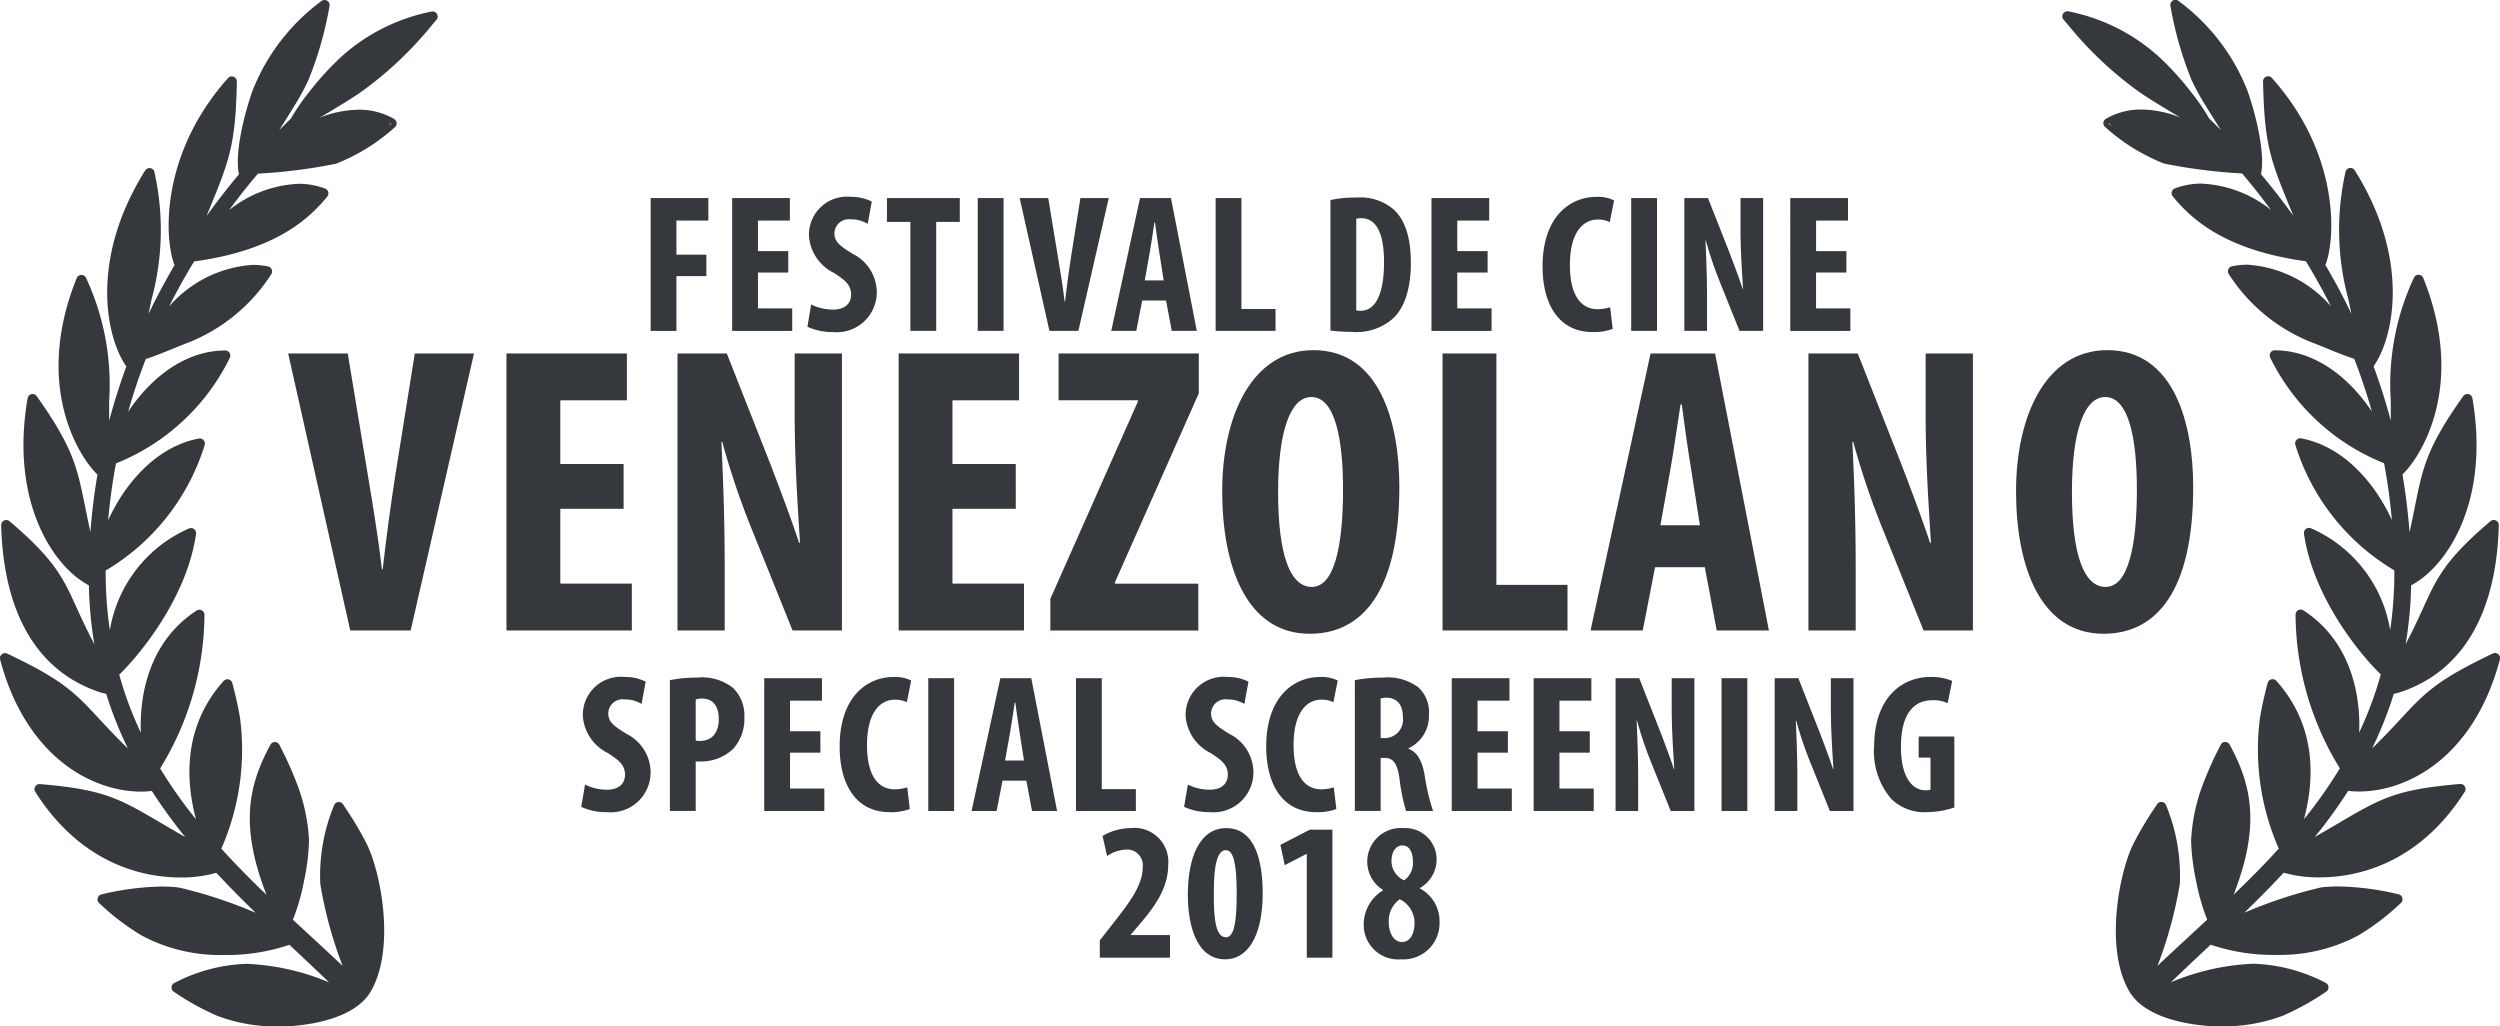
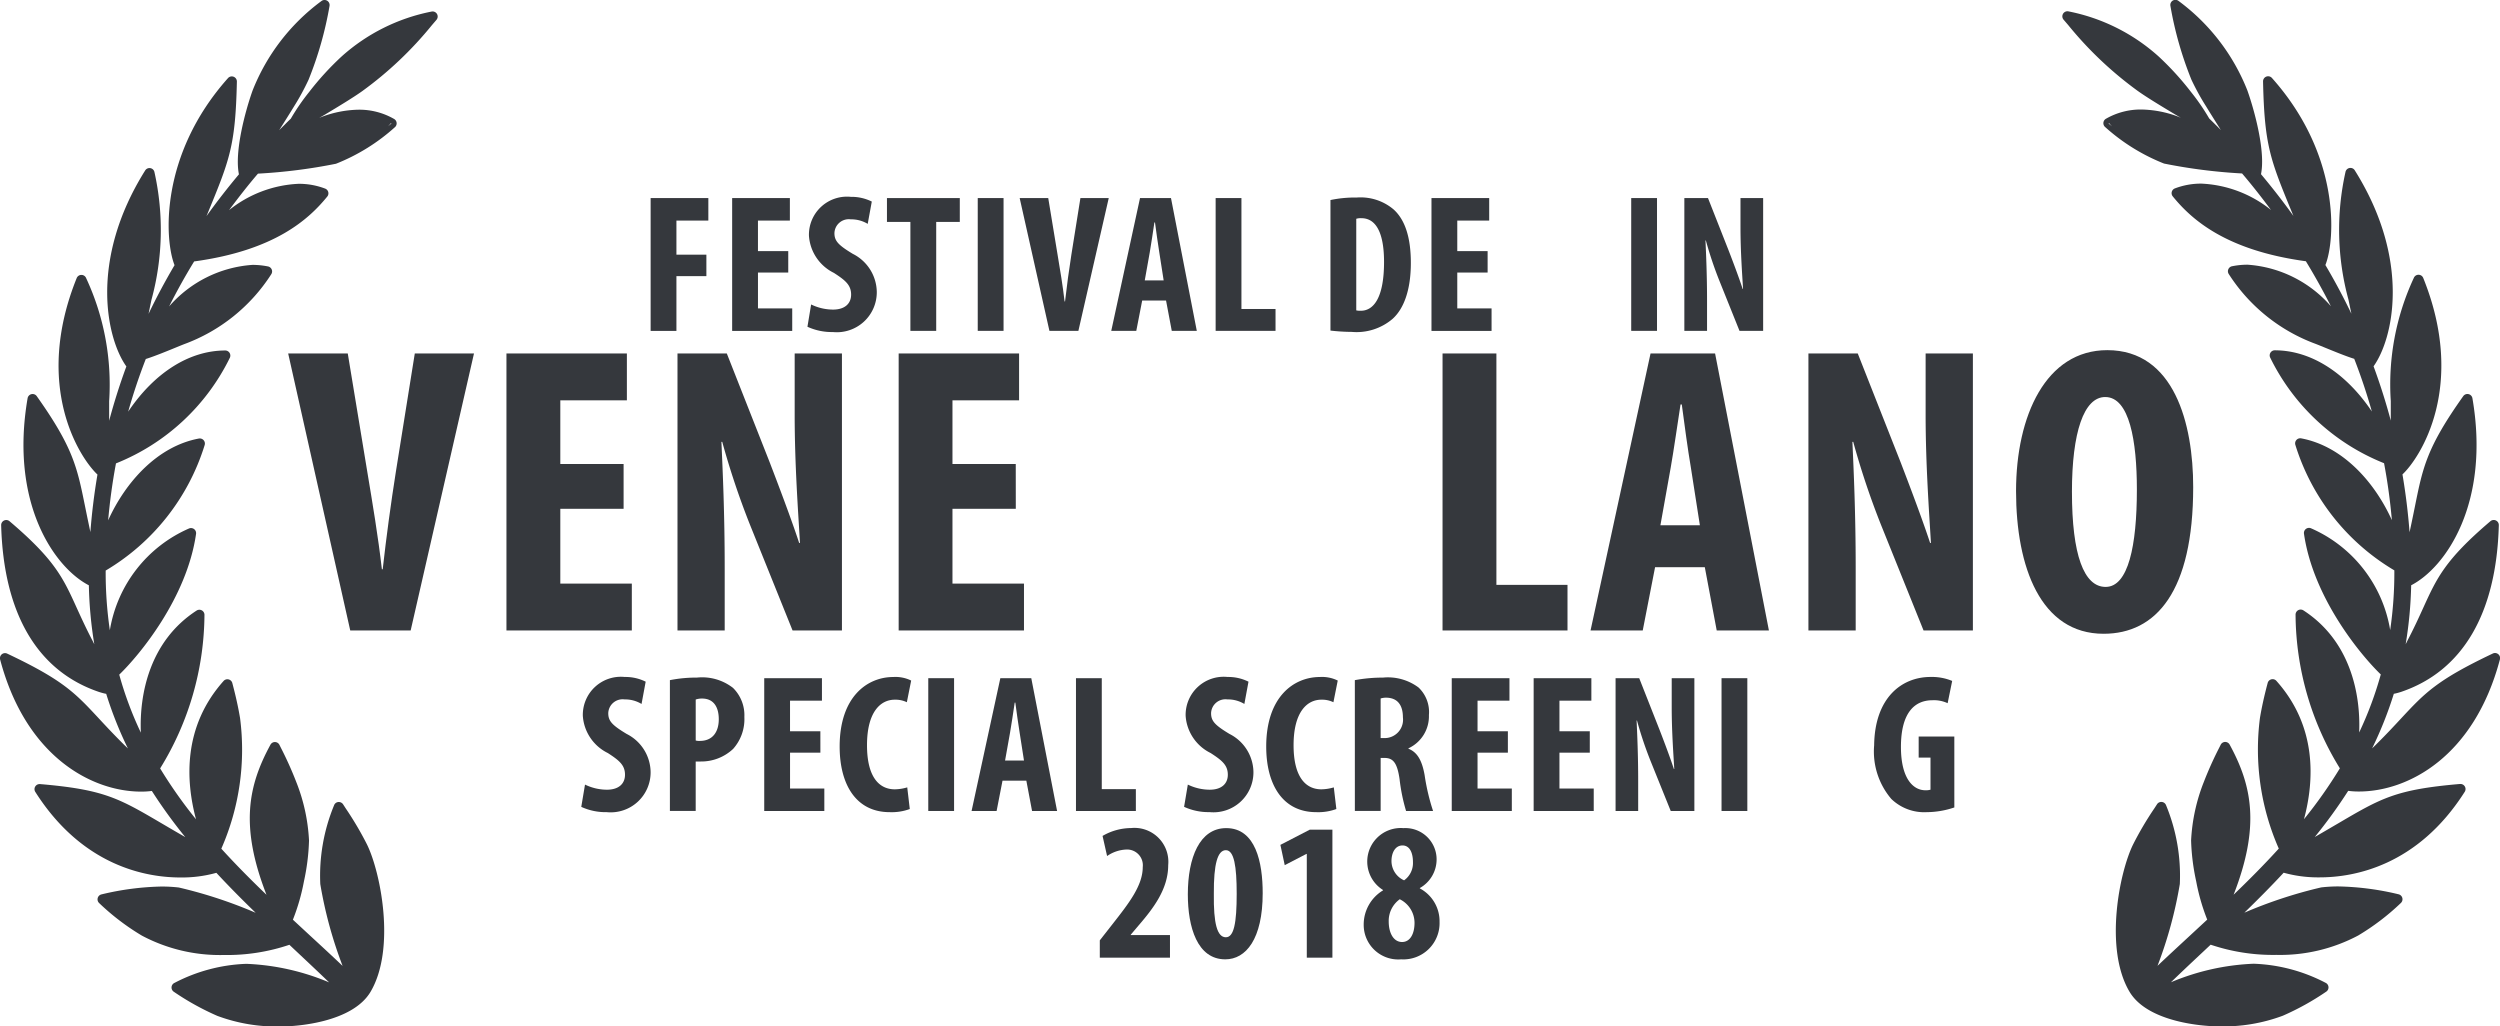
<svg xmlns="http://www.w3.org/2000/svg" id="Layer_1" data-name="Layer 1" viewBox="0 0 188.775 77.499">
  <defs>
    <style>
      .cls-1 {
        fill: #35383d;
      }
    </style>
  </defs>
  <title>Laureles-LosViejos-Venezuela-black</title>
  <g>
    <path class="cls-1" d="M28.98,66.828a24.739,24.739,0,0,0-1.594-2.7l-.2-.309a.384.384,0,0,0-.322-.175.374.374,0,0,0-.36.25,13.929,13.929,0,0,0-1.04,5.947,31.984,31.984,0,0,0,1.684,6.178c-.813-.773-1.626-1.523-2.47-2.3l-1.282-1.188a15.6,15.6,0,0,0,.832-2.889,16.54,16.54,0,0,0,.385-3.083,13.8,13.8,0,0,0-.972-4.45,27.164,27.164,0,0,0-1.156-2.569l-.106-.212a.385.385,0,0,0-.337-.213h0a.386.386,0,0,0-.34.2c-1.686,3.1-2.319,6.152-.3,11.335-1.12-1.077-2.273-2.23-3.411-3.482A18.578,18.578,0,0,0,19.405,57.3c-.194-1.151-.438-2.082-.583-2.637a.384.384,0,0,0-.282-.277.366.366,0,0,0-.09-.011.382.382,0,0,0-.287.129c-3.083,3.451-2.865,7.533-2.082,10.447a35.042,35.042,0,0,1-2.71-3.844,22.311,22.311,0,0,0,3.347-11.594.384.384,0,0,0-.593-.325c-3.54,2.292-4.332,6.3-4.21,9.219a26.959,26.959,0,0,1-1.632-4.381c1.532-1.476,5.108-5.794,5.8-10.629a.385.385,0,0,0-.143-.357.388.388,0,0,0-.381-.054,10.188,10.188,0,0,0-5.985,7.688,30.047,30.047,0,0,1-.315-4.508,16.774,16.774,0,0,0,7.474-9.474.385.385,0,0,0-.367-.5.368.368,0,0,0-.07.006c-3.083.575-5.512,3.222-6.851,6.177.131-1.472.328-2.907.591-4.3a16.316,16.316,0,0,0,8.6-7.978.387.387,0,0,0-.023-.368.383.383,0,0,0-.32-.18h0c-2.724,0-5.363,1.684-7.336,4.62.379-1.343.82-2.662,1.331-3.977.645-.2,1.655-.613,2.635-1.017l.251-.1a13.225,13.225,0,0,0,6.592-5.29.381.381,0,0,0,.029-.355.386.386,0,0,0-.277-.227,5.94,5.94,0,0,0-1.171-.118,9.173,9.173,0,0,0-6.3,3.14q.873-1.736,1.892-3.4c6.093-.829,8.659-3.187,10.053-4.9a.383.383,0,0,0-.161-.6,5.56,5.56,0,0,0-2-.362,9.034,9.034,0,0,0-5.259,1.991c.7-.936,1.416-1.862,2.185-2.758a41.107,41.107,0,0,0,5.891-.747,14.75,14.75,0,0,0,4.469-2.777.384.384,0,0,0-.079-.605,5.258,5.258,0,0,0-2.667-.7,8.23,8.23,0,0,0-2.72.513c-.095.033-.175.074-.267.109l.4-.233c1.025-.614,2.173-1.309,2.852-1.794a27.75,27.75,0,0,0,5.256-4.978l.343-.4a.384.384,0,0,0-.291-.635.369.369,0,0,0-.09.011,14.3,14.3,0,0,0-6.774,3.382,21.8,21.8,0,0,0-2.456,2.687,16.286,16.286,0,0,0-1.385,2.015l-.047.045c-.112.107-.248.238-.405.4-.14.138-.283.281-.427.427l.062-.1c.355-.563.716-1.133,1.046-1.676A18.293,18.293,0,0,0,24.576,9.11a27.128,27.128,0,0,0,1.585-5.568.384.384,0,0,0-.62-.372,15.432,15.432,0,0,0-5.2,6.777c-.556,1.576-1.368,4.608-1.02,6.3-.881,1.053-1.688,2.092-2.449,3.154.037-.091.075-.18.111-.269,1.637-3.98,2.077-5.05,2.183-9.884a.384.384,0,0,0-.671-.265c-5.177,5.8-4.8,12.211-4.036,14.124-.7,1.188-1.364,2.426-1.963,3.677q.115-.563.217-1.05a20.037,20.037,0,0,0,.231-9.639.384.384,0,0,0-.3-.313.431.431,0,0,0-.076-.008.385.385,0,0,0-.326.18c-4.3,6.854-2.876,12.774-1.421,14.8-.5,1.355-.932,2.724-1.3,4.1,0-.54,0-1.029,0-1.476a19.045,19.045,0,0,0-1.738-9.294.384.384,0,0,0-.356-.242h0a.385.385,0,0,0-.357.241c-3.291,8.16.213,13.563,1.568,14.834-.247,1.455-.426,2.915-.536,4.366L8.093,43.2c-.056-.241-.1-.477-.152-.716-.087-.416-.165-.8-.238-1.16-.6-2.96-.9-4.447-3.648-8.325a.384.384,0,0,0-.314-.162.407.407,0,0,0-.085.009.385.385,0,0,0-.293.31C2,41.09,5.392,45.94,7.989,47.28A31,31,0,0,0,8.4,51.73c-.037-.073-.075-.145-.111-.221-.517-.986-.884-1.8-1.209-2.508C6.049,46.726,5.424,45.353,2,42.442a.389.389,0,0,0-.249-.091.379.379,0,0,0-.166.038.385.385,0,0,0-.218.357C1.547,49.41,4.1,53.762,8.758,55.334c.146.047.284.086.416.116.042.009.083.018.124.024A28.855,28.855,0,0,0,10.938,59.6c-.1-.1-.2-.192-.3-.29-.778-.773-1.373-1.413-1.891-1.971-1.792-1.927-2.691-2.9-6.923-4.9a.374.374,0,0,0-.165-.038.385.385,0,0,0-.371.483c1.947,7.363,6.953,9.975,10.649,9.975a5.876,5.876,0,0,0,.807-.051,38.1,38.1,0,0,0,2.526,3.487c-.652-.374-1.225-.711-1.742-1.014-3.283-1.929-4.389-2.578-9.227-2.991a.237.237,0,0,0-.033,0,.384.384,0,0,0-.324.59c3.569,5.623,8.394,6.462,10.952,6.462a9.673,9.673,0,0,0,2.721-.351c.985,1.062,2,2.08,2.968,3.018a34.481,34.481,0,0,0-5.8-1.909,11.225,11.225,0,0,0-1.3-.074,20.959,20.959,0,0,0-4.541.593.385.385,0,0,0-.176.658,17.959,17.959,0,0,0,3.223,2.455,12.568,12.568,0,0,0,6.184,1.464,14.72,14.72,0,0,0,4.956-.771l.526.495c.785.737,1.638,1.537,2.473,2.343a17.907,17.907,0,0,0-6.244-1.4,12.659,12.659,0,0,0-5.427,1.437.385.385,0,0,0-.054.673,19.945,19.945,0,0,0,3.28,1.818,12.838,12.838,0,0,0,4.873.8c1.059,0,5.314-.282,6.7-2.614C31.178,74.73,30.02,68.925,28.98,66.828Zm1.594-54.2c.073-.082.16-.163.224-.245.014.008.029.009.042.018C30.772,12.467,30.656,12.552,30.574,12.626Z" transform="translate(-1.279 -3.084)" />
    <path class="cls-1" d="M162.078,77.969c1.384,2.332,5.639,2.614,6.7,2.614a12.838,12.838,0,0,0,4.873-.8,19.945,19.945,0,0,0,3.28-1.818.385.385,0,0,0-.054-.673,12.659,12.659,0,0,0-5.427-1.437,17.907,17.907,0,0,0-6.244,1.4c.834-.806,1.687-1.607,2.473-2.343l.526-.495a14.72,14.72,0,0,0,4.956.771,12.568,12.568,0,0,0,6.184-1.464,17.959,17.959,0,0,0,3.223-2.455.385.385,0,0,0-.176-.658,20.959,20.959,0,0,0-4.541-.593,11.225,11.225,0,0,0-1.3.074,34.481,34.481,0,0,0-5.8,1.909c.965-.938,1.983-1.956,2.968-3.018a9.673,9.673,0,0,0,2.721.351c2.558,0,7.383-.84,10.952-6.462a.384.384,0,0,0-.324-.59.237.237,0,0,0-.033,0c-4.837.413-5.944,1.062-9.227,2.991-.517.3-1.089.64-1.742,1.014a38.1,38.1,0,0,0,2.526-3.487,5.876,5.876,0,0,0,.807.051c3.7,0,8.7-2.613,10.649-9.975a.385.385,0,0,0-.371-.483.374.374,0,0,0-.165.038c-4.232,2.009-5.131,2.977-6.923,4.9-.518.558-1.113,1.2-1.891,1.971-.1.1-.2.2-.3.29a28.855,28.855,0,0,0,1.639-4.121c.04-.006.082-.015.124-.024.133-.03.27-.07.416-.116,4.656-1.572,7.211-5.924,7.388-12.588a.385.385,0,0,0-.218-.357.379.379,0,0,0-.166-.038.389.389,0,0,0-.249.091c-3.421,2.911-4.046,4.284-5.081,6.559-.325.713-.692,1.522-1.209,2.508-.036.076-.073.148-.111.221a31,31,0,0,0,.416-4.45c2.6-1.34,5.989-6.19,4.624-14.123a.385.385,0,0,0-.293-.31.407.407,0,0,0-.085-.009.384.384,0,0,0-.314.162c-2.752,3.877-3.051,5.364-3.648,8.325-.073.36-.15.744-.238,1.16-.048.239-.1.475-.152.716l-.016.074c-.11-1.451-.289-2.911-.536-4.366,1.355-1.271,4.859-6.674,1.568-14.834a.384.384,0,0,0-.356-.241h0a.384.384,0,0,0-.356.242,19.045,19.045,0,0,0-1.738,9.294c0,.448,0,.936,0,1.476-.365-1.372-.8-2.741-1.3-4.1,1.455-2.026,2.882-7.945-1.421-14.8a.385.385,0,0,0-.326-.18.431.431,0,0,0-.076.008.384.384,0,0,0-.3.313,20.037,20.037,0,0,0,.231,9.639q.1.488.217,1.05c-.6-1.251-1.26-2.49-1.963-3.677.764-1.914,1.141-8.322-4.036-14.124a.384.384,0,0,0-.671.265c.106,4.835.546,5.9,2.183,9.884.036.089.073.179.111.269-.761-1.062-1.568-2.1-2.449-3.154.348-1.688-.464-4.72-1.02-6.3a15.432,15.432,0,0,0-5.2-6.777.382.382,0,0,0-.243-.086.383.383,0,0,0-.377.458,27.128,27.128,0,0,0,1.585,5.568,18.293,18.293,0,0,0,1.115,2.027c.33.543.691,1.113,1.046,1.676l.062.1c-.144-.145-.287-.289-.427-.427-.157-.159-.293-.289-.405-.4l-.047-.045a16.286,16.286,0,0,0-1.385-2.015,21.8,21.8,0,0,0-2.456-2.687,14.3,14.3,0,0,0-6.774-3.382.369.369,0,0,0-.09-.011.384.384,0,0,0-.291.635l.343.4a27.75,27.75,0,0,0,5.256,4.978c.679.486,1.827,1.18,2.852,1.794l.4.233c-.092-.035-.172-.076-.267-.109a8.23,8.23,0,0,0-2.72-.513,5.258,5.258,0,0,0-2.667.7.384.384,0,0,0-.079.605,14.75,14.75,0,0,0,4.469,2.777,41.107,41.107,0,0,0,5.891.747c.769.9,1.487,1.821,2.185,2.758a9.034,9.034,0,0,0-5.259-1.991,5.56,5.56,0,0,0-2,.362.383.383,0,0,0-.161.6c1.394,1.712,3.961,4.071,10.053,4.9q1.015,1.668,1.892,3.4a9.173,9.173,0,0,0-6.3-3.14,5.94,5.94,0,0,0-1.171.118.386.386,0,0,0-.277.227.381.381,0,0,0,.029.355,13.225,13.225,0,0,0,6.592,5.29l.251.1c.98.4,1.99.82,2.635,1.017.511,1.315.952,2.634,1.331,3.977-1.973-2.936-4.612-4.62-7.336-4.62h0a.383.383,0,0,0-.32.18.387.387,0,0,0-.023.368,16.315,16.315,0,0,0,8.6,7.978c.263,1.389.46,2.824.591,4.3-1.339-2.954-3.768-5.6-6.851-6.177a.368.368,0,0,0-.07-.006.385.385,0,0,0-.367.5,16.774,16.774,0,0,0,7.474,9.474,30.047,30.047,0,0,1-.315,4.508,10.188,10.188,0,0,0-5.985-7.688.388.388,0,0,0-.381.054.385.385,0,0,0-.143.357c.694,4.835,4.269,9.152,5.8,10.629a26.959,26.959,0,0,1-1.632,4.381c.121-2.921-.67-6.927-4.21-9.219a.384.384,0,0,0-.593.325A22.311,22.311,0,0,0,177.962,61.1a35.042,35.042,0,0,1-2.71,3.844c.783-2.914,1-7-2.082-10.447a.382.382,0,0,0-.287-.129.366.366,0,0,0-.09.011.384.384,0,0,0-.282.277c-.146.555-.389,1.486-.583,2.637a18.578,18.578,0,0,0,1.422,9.868c-1.138,1.253-2.291,2.405-3.411,3.482,2.02-5.183,1.387-8.24-.3-11.335a.385.385,0,0,0-.337-.2H169.3a.385.385,0,0,0-.337.213l-.106.212a27.164,27.164,0,0,0-1.156,2.569,13.8,13.8,0,0,0-.972,4.45,16.54,16.54,0,0,0,.385,3.083,15.6,15.6,0,0,0,.832,2.889l-1.282,1.188c-.844.781-1.657,1.531-2.47,2.3a31.984,31.984,0,0,0,1.684-6.178,13.929,13.929,0,0,0-1.04-5.947.384.384,0,0,0-.682-.074l-.2.309a24.739,24.739,0,0,0-1.594,2.7C161.313,68.925,160.155,74.73,162.078,77.969ZM160.494,12.4c.014-.009.029-.011.042-.018.064.082.151.163.224.245C160.677,12.552,160.562,12.467,160.494,12.4Z" transform="translate(-1.279 -3.084)" />
    <g>
      <path class="cls-1" d="M45.453,62.328a3.811,3.811,0,0,0,1.651.387c.923,0,1.369-.477,1.369-1.131,0-.729-.446-1.086-1.295-1.637a3.382,3.382,0,0,1-1.889-2.8,2.874,2.874,0,0,1,3.168-2.945,3.418,3.418,0,0,1,1.577.356l-.312,1.682a2.386,2.386,0,0,0-1.279-.343,1.085,1.085,0,0,0-1.234,1.042c0,.595.3.907,1.384,1.562a3.272,3.272,0,0,1,1.814,2.872A3.018,3.018,0,0,1,47.09,64.41a4.4,4.4,0,0,1-1.919-.4Z" transform="translate(-1.279 -3.084)" />
      <path class="cls-1" d="M51.863,54.442a10.181,10.181,0,0,1,2.038-.193,3.8,3.8,0,0,1,2.723.774,2.892,2.892,0,0,1,.862,2.2,3.376,3.376,0,0,1-.848,2.41,3.516,3.516,0,0,1-2.44.952h-.387v3.734H51.863ZM53.812,59a1,1,0,0,0,.313.03c.982,0,1.429-.7,1.429-1.637,0-.878-.357-1.562-1.265-1.562a1.475,1.475,0,0,0-.477.074Z" transform="translate(-1.279 -3.084)" />
      <path class="cls-1" d="M63.226,59.918H60.935v2.707h2.589v1.7H58.986V54.294h4.358v1.7h-2.41V58.3h2.291Z" transform="translate(-1.279 -3.084)" />
      <path class="cls-1" d="M69.977,64.173a3.949,3.949,0,0,1-1.518.237c-2.559,0-3.778-2.112-3.778-4.954,0-3.778,2.1-5.251,4.047-5.251a2.68,2.68,0,0,1,1.354.268l-.327,1.637a1.961,1.961,0,0,0-.908-.193c-1.1,0-2.1.952-2.1,3.437,0,2.395.908,3.332,2.1,3.332a3.435,3.435,0,0,0,.938-.148Z" transform="translate(-1.279 -3.084)" />
      <path class="cls-1" d="M73.321,54.294V64.321H71.373V54.294Z" transform="translate(-1.279 -3.084)" />
      <path class="cls-1" d="M76.979,62.03l-.446,2.291h-1.89l2.172-10.027h2.336L81.1,64.321h-1.89l-.432-2.291ZM78.6,60.513l-.327-2.1c-.1-.61-.238-1.606-.327-2.276H77.9c-.1.67-.253,1.711-.356,2.291l-.372,2.083Z" transform="translate(-1.279 -3.084)" />
      <path class="cls-1" d="M82.526,54.294h1.948V62.67h2.574v1.651H82.526Z" transform="translate(-1.279 -3.084)" />
      <path class="cls-1" d="M90.972,62.328a3.811,3.811,0,0,0,1.651.387c.923,0,1.369-.477,1.369-1.131,0-.729-.446-1.086-1.295-1.637a3.383,3.383,0,0,1-1.89-2.8,2.874,2.874,0,0,1,3.169-2.945,3.418,3.418,0,0,1,1.577.356l-.312,1.682a2.386,2.386,0,0,0-1.279-.343,1.085,1.085,0,0,0-1.234,1.042c0,.595.3.907,1.384,1.562a3.272,3.272,0,0,1,1.814,2.872,3.018,3.018,0,0,1-3.317,3.034,4.4,4.4,0,0,1-1.919-.4Z" transform="translate(-1.279 -3.084)" />
      <path class="cls-1" d="M102.187,64.173a3.949,3.949,0,0,1-1.518.237c-2.559,0-3.778-2.112-3.778-4.954,0-3.778,2.1-5.251,4.047-5.251a2.68,2.68,0,0,1,1.354.268l-.327,1.637a1.961,1.961,0,0,0-.908-.193c-1.1,0-2.1.952-2.1,3.437,0,2.395.908,3.332,2.1,3.332a3.442,3.442,0,0,0,.938-.148Z" transform="translate(-1.279 -3.084)" />
      <path class="cls-1" d="M103.583,54.442a11.622,11.622,0,0,1,2.127-.193,3.874,3.874,0,0,1,2.678.744,2.553,2.553,0,0,1,.789,2.083,2.669,2.669,0,0,1-1.548,2.514v.03c.685.268,1.027.907,1.221,1.979a16.116,16.116,0,0,0,.64,2.723h-2.038a13.8,13.8,0,0,1-.491-2.4c-.179-1.249-.491-1.606-1.146-1.606h-.283v4h-1.948Zm1.948,4.374h.343a1.388,1.388,0,0,0,1.339-1.562c0-.849-.343-1.458-1.22-1.488a1.386,1.386,0,0,0-.462.06Z" transform="translate(-1.279 -3.084)" />
      <path class="cls-1" d="M115.139,59.918h-2.291v2.707h2.589v1.7H110.9V54.294h4.358v1.7h-2.41V58.3h2.291Z" transform="translate(-1.279 -3.084)" />
      <path class="cls-1" d="M121.324,59.918h-2.291v2.707h2.589v1.7h-4.537V54.294h4.358v1.7h-2.41V58.3h2.291Z" transform="translate(-1.279 -3.084)" />
      <path class="cls-1" d="M123.271,64.321V54.294h1.785l1.547,3.928c.3.773.789,2.067,1.071,2.931h.029c-.059-1.057-.193-2.8-.193-4.642V54.294h1.711V64.321h-1.785L125.9,60.513a28.835,28.835,0,0,1-1.012-3.021h-.029c.044,1.012.119,2.56.119,4.567v2.262Z" transform="translate(-1.279 -3.084)" />
      <path class="cls-1" d="M133.22,54.294V64.321h-1.948V54.294Z" transform="translate(-1.279 -3.084)" />
-       <path class="cls-1" d="M135.287,64.321V54.294h1.785l1.547,3.928c.3.773.789,2.067,1.071,2.931h.029c-.059-1.057-.193-2.8-.193-4.642V54.294h1.711V64.321h-1.785l-1.532-3.809a28.835,28.835,0,0,1-1.012-3.021h-.029c.044,1.012.119,2.56.119,4.567v2.262Z" transform="translate(-1.279 -3.084)" />
      <path class="cls-1" d="M148.851,64.054a6.561,6.561,0,0,1-2.083.356,3.571,3.571,0,0,1-2.678-1,5.522,5.522,0,0,1-1.294-4.047c.045-3.645,2.127-5.162,4.255-5.162a3.99,3.99,0,0,1,1.637.3l-.343,1.682a2.437,2.437,0,0,0-1.146-.224c-1.324,0-2.38.908-2.38,3.526,0,2.41.938,3.272,1.845,3.272a1.2,1.2,0,0,0,.387-.044V60.289h-.893V58.7h2.692Z" transform="translate(-1.279 -3.084)" />
      <path class="cls-1" d="M84.325,75.4v-1.31l.967-1.234c1.25-1.592,2.276-2.916,2.276-4.3a1.189,1.189,0,0,0-1.235-1.324,2.745,2.745,0,0,0-1.458.491l-.342-1.518a4.333,4.333,0,0,1,2.157-.595,2.56,2.56,0,0,1,2.8,2.8c0,1.814-1.131,3.272-2.246,4.567l-.581.685v.029h2.961V75.4Z" transform="translate(-1.279 -3.084)" />
      <path class="cls-1" d="M96.625,70.524c0,3.467-1.264,5-2.826,5-2.112,0-2.827-2.425-2.827-4.909,0-2.782.893-5,2.9-5C96.1,65.615,96.625,68.219,96.625,70.524Zm-3.689.045c-.029,2.261.253,3.288.908,3.288.609,0,.818-1.071.818-3.288,0-2.068-.194-3.288-.818-3.288S92.921,68.322,92.936,70.569Z" transform="translate(-1.279 -3.084)" />
      <path class="cls-1" d="M99.955,67.563h-.03l-1.636.849-.327-1.532,2.216-1.146h1.711V75.4H99.955Z" transform="translate(-1.279 -3.084)" />
      <path class="cls-1" d="M104.252,72.89a3.013,3.013,0,0,1,1.458-2.573v-.03a2.532,2.532,0,0,1,1.547-4.671,2.361,2.361,0,0,1,2.5,2.38,2.482,2.482,0,0,1-1.265,2.143v.029a2.81,2.81,0,0,1,1.488,2.529,2.737,2.737,0,0,1-2.9,2.827A2.609,2.609,0,0,1,104.252,72.89Zm3.838-.118a1.992,1.992,0,0,0-1.115-1.786,2.01,2.01,0,0,0-.834,1.682c0,.833.343,1.547,1.012,1.547C107.763,74.214,108.09,73.589,108.09,72.771ZM106.35,68.1a1.6,1.6,0,0,0,.952,1.458,1.6,1.6,0,0,0,.669-1.384c0-.654-.223-1.25-.788-1.25S106.35,67.5,106.35,68.1Z" transform="translate(-1.279 -3.084)" />
    </g>
    <g>
      <path class="cls-1" d="M50.408,18.04h4.358v1.7h-2.41v2.574h2.262v1.621H52.356v4.136H50.408Z" transform="translate(-1.279 -3.084)" />
      <path class="cls-1" d="M60.8,23.664H58.513v2.708H61.1v1.7H56.564V18.04h4.358v1.7h-2.41v2.306H60.8Z" transform="translate(-1.279 -3.084)" />
      <path class="cls-1" d="M62.527,26.074a3.811,3.811,0,0,0,1.651.387c.923,0,1.369-.477,1.369-1.131,0-.729-.446-1.086-1.295-1.637a3.38,3.38,0,0,1-1.889-2.8,2.874,2.874,0,0,1,3.168-2.945,3.431,3.431,0,0,1,1.577.356L66.8,19.989a2.386,2.386,0,0,0-1.279-.342,1.085,1.085,0,0,0-1.234,1.041c0,.595.3.907,1.384,1.563a3.27,3.27,0,0,1,1.814,2.871,3.018,3.018,0,0,1-3.317,3.035,4.4,4.4,0,0,1-1.919-.4Z" transform="translate(-1.279 -3.084)" />
      <path class="cls-1" d="M70.023,19.841H68.253v-1.8h5.5v1.8H71.972v8.227H70.023Z" transform="translate(-1.279 -3.084)" />
      <path class="cls-1" d="M77.057,18.04V28.067H75.108V18.04Z" transform="translate(-1.279 -3.084)" />
      <path class="cls-1" d="M80.521,28.067,78.274,18.04h2.157l.714,4.329c.179,1.071.388,2.307.521,3.481H81.7c.134-1.189.3-2.395.477-3.525l.684-4.285H85L82.708,28.067Z" transform="translate(-1.279 -3.084)" />
      <path class="cls-1" d="M87.526,25.776l-.446,2.291H85.19L87.362,18.04H89.7l1.949,10.027h-1.89l-.432-2.291Zm1.621-1.518-.327-2.1c-.1-.609-.238-1.606-.327-2.276h-.045c-.1.67-.253,1.711-.356,2.291l-.372,2.083Z" transform="translate(-1.279 -3.084)" />
      <path class="cls-1" d="M93.072,18.04h1.948v8.376h2.574v1.651H93.072Z" transform="translate(-1.279 -3.084)" />
      <path class="cls-1" d="M101.742,18.189A8.949,8.949,0,0,1,103.721,18a3.857,3.857,0,0,1,2.782.893c.862.773,1.309,2.1,1.309,4.046,0,2.023-.521,3.467-1.4,4.24a4.188,4.188,0,0,1-3.064.967,14.688,14.688,0,0,1-1.606-.1Zm1.948,8.331a1.3,1.3,0,0,0,.343.029c.937,0,1.755-.922,1.755-3.689,0-2.053-.535-3.3-1.711-3.3a1.1,1.1,0,0,0-.387.045Z" transform="translate(-1.279 -3.084)" />
      <path class="cls-1" d="M113.609,23.664h-2.291v2.708h2.589v1.7H109.37V18.04h4.358v1.7h-2.41v2.306h2.291Z" transform="translate(-1.279 -3.084)" />
-       <path class="cls-1" d="M123.053,27.919a3.945,3.945,0,0,1-1.518.238c-2.559,0-3.778-2.113-3.778-4.954,0-3.779,2.1-5.252,4.047-5.252a2.68,2.68,0,0,1,1.354.268l-.327,1.637a1.961,1.961,0,0,0-.908-.193c-1.1,0-2.1.952-2.1,3.437,0,2.4.908,3.332,2.1,3.332a3.435,3.435,0,0,0,.938-.148Z" transform="translate(-1.279 -3.084)" />
      <path class="cls-1" d="M126.4,18.04V28.067h-1.948V18.04Z" transform="translate(-1.279 -3.084)" />
      <path class="cls-1" d="M128.464,28.067V18.04h1.785l1.547,3.928c.3.773.789,2.068,1.071,2.931h.029c-.06-1.056-.193-2.8-.193-4.642V18.04h1.711V28.067h-1.785L131.1,24.259a28.894,28.894,0,0,1-1.012-3.02h-.029c.044,1.012.119,2.559.119,4.567v2.261Z" transform="translate(-1.279 -3.084)" />
-       <path class="cls-1" d="M140.7,23.664h-2.291v2.708H141v1.7h-4.537V18.04h4.358v1.7h-2.41v2.306H140.7Z" transform="translate(-1.279 -3.084)" />
    </g>
    <g>
      <path class="cls-1" d="M27.726,50.692,23.039,29.774h4.5l1.49,9.031c.372,2.234.807,4.811,1.086,7.263h.062c.279-2.483.621-5,.993-7.355L32.6,29.774h4.47L32.288,50.692Z" transform="translate(-1.279 -3.084)" />
      <path class="cls-1" d="M48.367,41.506H43.588v5.648h5.4v3.538H39.521V29.774h9.094v3.538H43.588v4.811h4.779Z" transform="translate(-1.279 -3.084)" />
      <path class="cls-1" d="M52.436,50.692V29.774H56.16l3.228,8.193c.621,1.614,1.646,4.313,2.235,6.114h.062c-.124-2.2-.4-5.835-.4-9.684V29.774h3.569V50.692H61.126l-3.2-7.945a59.887,59.887,0,0,1-2.111-6.3h-.062c.093,2.11.248,5.338.248,9.527v4.718Z" transform="translate(-1.279 -3.084)" />
      <path class="cls-1" d="M77.982,41.506H73.2v5.648h5.4v3.538H69.137V29.774H78.23v3.538H73.2v4.811h4.779Z" transform="translate(-1.279 -3.084)" />
-       <path class="cls-1" d="M80.592,48.3l6.61-14.9v-.093h-5.99V29.774H91.8v3.01L85.464,47.062v.093h6.3v3.538H80.592Z" transform="translate(-1.279 -3.084)" />
-       <path class="cls-1" d="M106.944,39.861c0,7.883-2.793,11.079-6.766,11.079-4.749,0-6.61-5.027-6.61-10.77,0-5.71,2.266-10.646,6.89-10.646C105.517,29.525,106.944,35.081,106.944,39.861Zm-9.155.372c0,4.748.9,7.169,2.545,7.169,1.707,0,2.358-3.1,2.358-7.355,0-3.662-.559-6.983-2.39-6.983C98.688,33.063,97.789,35.733,97.789,40.233Z" transform="translate(-1.279 -3.084)" />
      <path class="cls-1" d="M110.206,29.774h4.066V47.247h5.369v3.445h-9.436Z" transform="translate(-1.279 -3.084)" />
      <path class="cls-1" d="M126.254,45.913l-.932,4.779h-3.941l4.531-20.918h4.873l4.065,20.918h-3.941l-.9-4.779Zm3.383-3.166-.683-4.376c-.218-1.272-.5-3.352-.683-4.748h-.094c-.217,1.4-.527,3.568-.744,4.779l-.776,4.345Z" transform="translate(-1.279 -3.084)" />
      <path class="cls-1" d="M137.833,50.692V29.774h3.725l3.228,8.193c.621,1.614,1.646,4.313,2.235,6.114h.062c-.124-2.2-.4-5.835-.4-9.684V29.774h3.569V50.692h-3.725l-3.2-7.945a59.887,59.887,0,0,1-2.111-6.3h-.062c.093,2.11.248,5.338.248,9.527v4.718Z" transform="translate(-1.279 -3.084)" />
      <path class="cls-1" d="M166.887,39.861c0,7.883-2.793,11.079-6.766,11.079-4.749,0-6.61-5.027-6.61-10.77,0-5.71,2.266-10.646,6.89-10.646C165.459,29.525,166.887,35.081,166.887,39.861Zm-9.155.372c0,4.748.9,7.169,2.545,7.169,1.707,0,2.358-3.1,2.358-7.355,0-3.662-.559-6.983-2.39-6.983C158.631,33.063,157.731,35.733,157.731,40.233Z" transform="translate(-1.279 -3.084)" />
    </g>
  </g>
</svg>